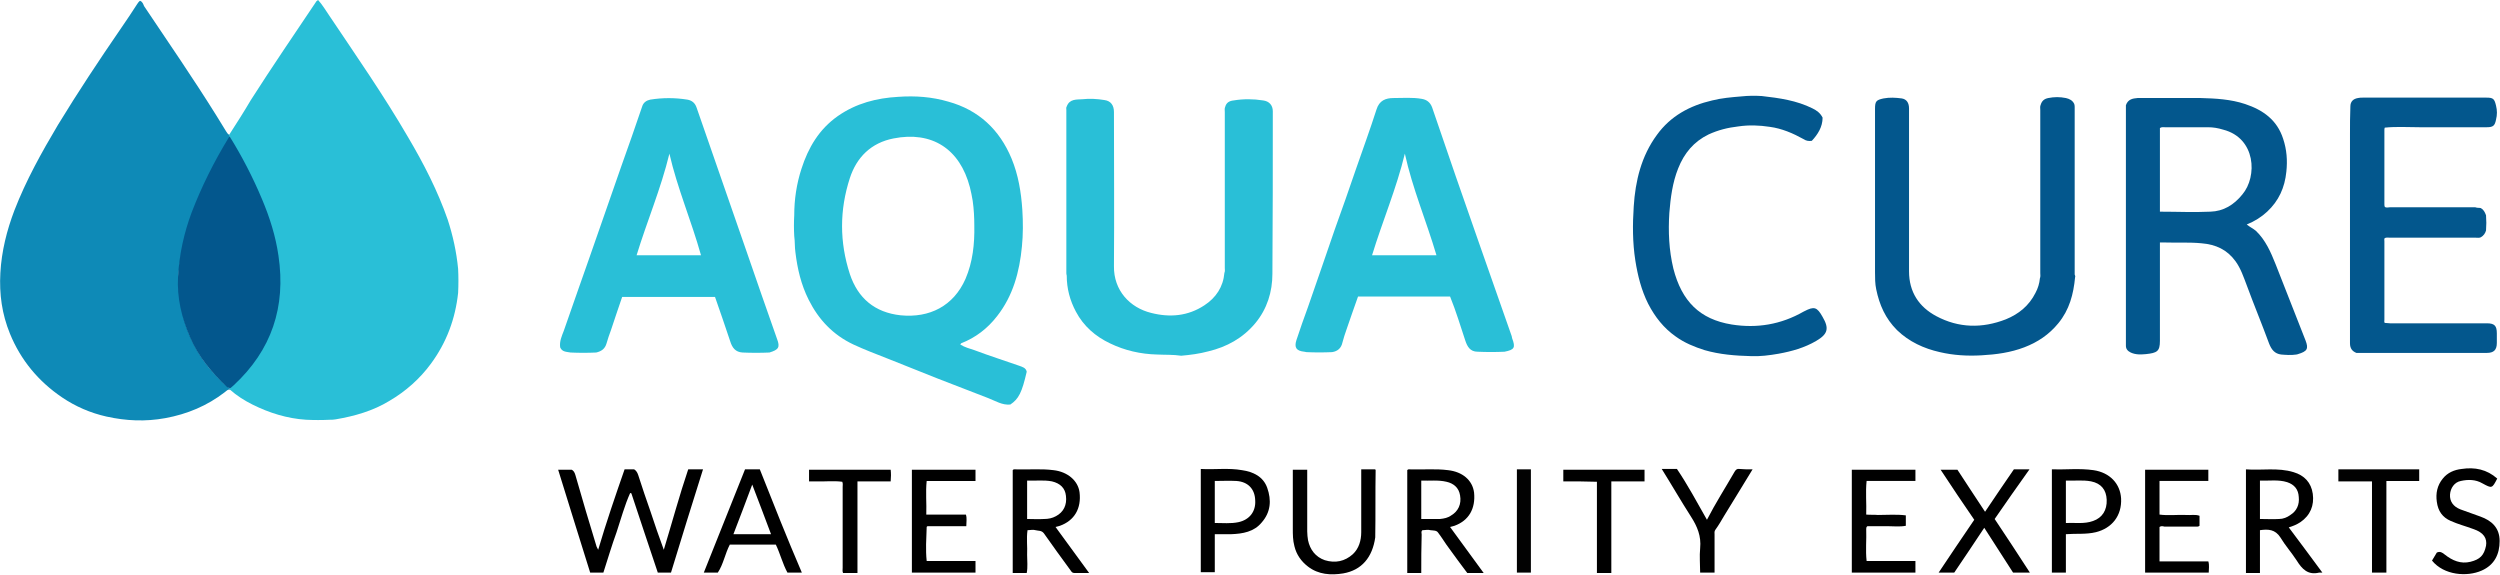
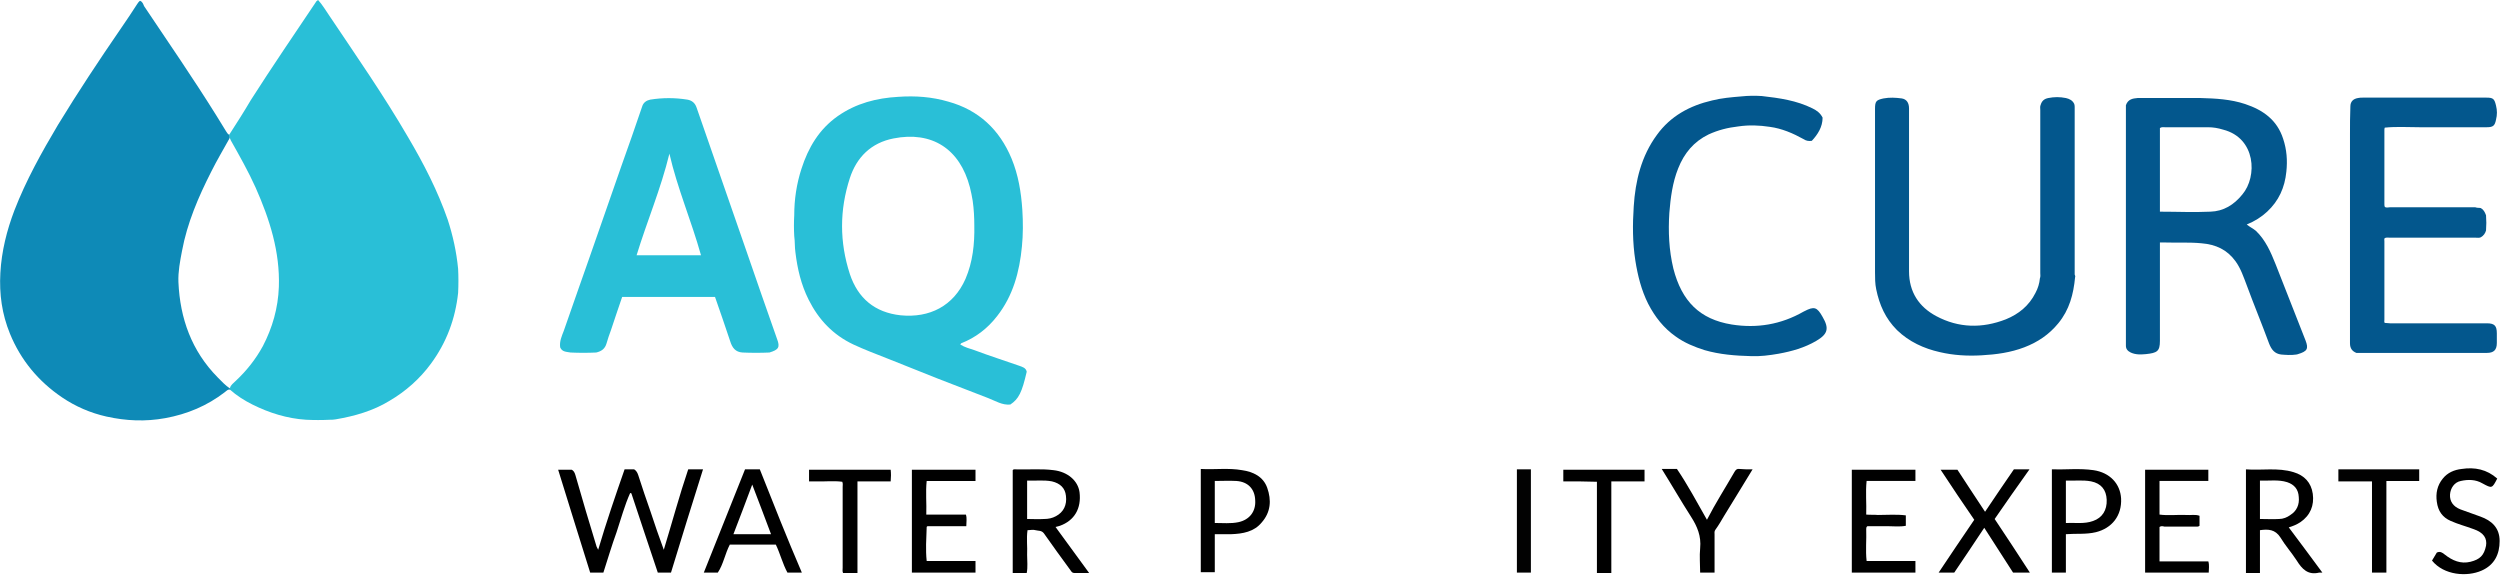
<svg xmlns="http://www.w3.org/2000/svg" version="1.1" id="Layer_1" x="0px" y="0px" viewBox="0 0 624.6 143.7" style="enable-background:new 0 0 624.6 143.7;" xml:space="preserve" width="200" height="46">
  <style type="text/css">
	.st0{fill:#0E8AB7;}
	.st1{fill:#29BFD7;}
	.st2{fill:#03578D;}
	.st3{fill:#010101;}
	.st4{fill:#020202;}
</style>
  <path class="st0" d="M57.5,97.4c-0.6-0.2-1,0.3-1.4,0.6c-4.4,3.4-9.4,5.5-14.9,6.5c-4.9,0.9-9.8,0.7-14.7-0.4  c-4-0.9-7.7-2.5-11.1-4.8c-5.9-4-10.3-9.3-13-15.9c-2-4.9-2.7-9.9-2.4-15.2c0.3-5.4,1.6-10.6,3.5-15.6c2.9-7.5,6.8-14.5,10.9-21.4  c5-8.2,10.3-16.2,15.8-24.2c1.4-2,2.7-4,4-6c0.2-0.3,0.4-0.6,0.7-0.8c0.6,0.2,0.8,0.8,1,1.3c6.1,9.1,12.3,18.1,18.1,27.4  c0.8,1.3,1.6,2.6,2.4,3.9c0.2,0.3,0.4,0.7,0.8,0.9c0.2,0.3,0.2,0.7,0,1c-1.5,2.7-3.1,5.4-4.5,8.2c-3.2,6.3-6,12.8-7.3,19.8  c-0.5,2.6-1,5.2-0.9,7.8c0.4,9.1,3.3,17.2,9.8,23.8c1,1,1.9,2,3.1,2.8C57.7,97,57.7,97.2,57.5,97.4z" />
  <path class="st1" d="M57.3,34.1c-0.2-0.2-0.2-0.4,0-0.6c1.8-2.8,3.6-5.6,5.3-8.5c5.3-8.3,10.9-16.5,16.4-24.7  c0.1-0.1,0.2-0.1,0.4-0.3c1.1,1.2,1.9,2.6,2.8,3.9c6.7,10,13.6,19.9,19.7,30.4c3.9,6.6,7.4,13.4,9.9,20.6c1.3,4,2.2,8.1,2.6,12.3  c0.1,2,0.1,4,0,6c-0.7,6.5-2.9,12.4-6.8,17.7c-2.8,3.8-6.3,6.9-10.4,9.3c-4.1,2.5-8.7,3.8-13.4,4.6c-0.5,0.1-1,0.1-1.4,0.1  c-2,0.1-4,0.1-6,0c-4.7-0.3-9.2-1.7-13.4-3.8c-2-1-3.9-2.2-5.6-3.7c0-0.2,0-0.3,0-0.5c0.2-0.7,0.8-1.1,1.3-1.6  c2.8-2.6,5.1-5.5,6.9-8.8c2.4-4.6,3.8-9.5,4-14.8c0.3-8.8-2.3-16.9-5.8-24.8c-1.8-4-4-7.9-6.2-11.8C57.5,34.8,57.3,34.5,57.3,34.1z" />
-   <path class="st1" d="M289.1,88.6c-4.1-0.1-8.1-1-11.8-2.8c-3.6-1.7-6.6-4.3-8.5-7.9c-1.5-2.8-2.3-5.8-2.3-9  c-0.1-0.3-0.1-0.6-0.1-0.8c0-13.5,0-27.1,0-40.6c0-0.3-0.1-0.6,0.1-0.9c0.7-1.9,2.4-1.7,3.9-1.8c1.8-0.2,3.7-0.1,5.5,0.2  c1.6,0.2,2.4,1.3,2.4,3c0,12.8,0.1,25.6,0,38.5c-0.1,6.1,4,10.4,9.3,11.7c4.7,1.2,9.2,0.8,13.3-1.9c2.9-1.9,4.7-4.6,5-8.1  c0.2-0.4,0.1-0.9,0.1-1.3c0-13,0-25.9,0-38.9c0-0.4-0.1-0.9,0.1-1.3c0.3-1.1,1.1-1.5,2.1-1.6c2.4-0.4,4.9-0.4,7.4,0  c1.5,0.2,2.4,1.2,2.4,2.7c0,13.5,0,27.1-0.1,40.6c0,4.5-1.3,8.8-4.3,12.4c-3.1,3.7-7.1,5.9-11.7,7c-2.2,0.6-4.5,0.9-6.8,1.1  C293.1,88.6,291.1,88.7,289.1,88.6z" />
  <path class="st2" d="M518.5,69.3c-0.4,4.2-1.4,8.1-4.2,11.5c-2.3,2.8-5.1,4.7-8.5,6c-3.4,1.3-7,1.8-10.7,2c-3.5,0.2-7,0-10.4-0.8  c-4-0.9-7.7-2.6-10.7-5.5c-2.9-2.9-4.4-6.3-5.2-10.2c-0.3-1.4-0.3-2.9-0.3-4.3c0-13.6,0-27.2,0-40.8c0-1.9,0.3-2.2,2.1-2.6  c1.6-0.3,3.1-0.2,4.6,0c1.2,0.2,1.8,1.1,1.8,2.5c0,7.7,0,15.5,0,23.2c0,5.8,0,11.7,0,17.5c0,5.2,2.5,8.9,6.8,11.2  c5.6,3,11.5,3.1,17.4,0.8c3.2-1.3,5.8-3.4,7.4-6.6c0.6-1.1,1-2.4,1.1-3.6c0.2-0.5,0.1-0.9,0.1-1.4c0-13.6,0-27.1,0-40.7  c0-0.4-0.1-0.9,0.1-1.3c0.3-1,0.9-1.5,1.9-1.7c1.5-0.3,2.9-0.3,4.4,0c0.9,0.2,1.7,0.6,2.1,1.5c0.1,0.3,0.1,0.6,0.1,0.8  c0,13.9,0,27.9,0,41.8C518.5,68.8,518.6,69.1,518.5,69.3z" />
  <path class="st2" d="M619.9,52c0.7,0.4,1,1,1.3,1.8c0.1,1.3,0.1,2.5,0,3.8c-0.2,0.7-0.6,1.3-1.3,1.7c-0.4,0.2-0.9,0.1-1.3,0.1  c-7.1,0-14.3,0-21.4,0c-0.4,0-0.9-0.1-1.3,0.1l0,0c-0.2,0.2-0.1,0.5-0.1,0.8c0,6.5,0,13.1,0,19.6c0,0.3-0.1,0.6,0.1,0.8  c0.4,0,0.9,0.1,1.3,0.1c8.1,0,16.1,0,24.2,0c1.9,0,2.5,0.6,2.5,2.5c0,0.8,0,1.6,0,2.4c0,1.8-0.8,2.5-2.5,2.5c-10.6,0-21.1,0-31.7,0  c-0.3,0-0.6,0-0.9,0c-1-0.4-1.6-1.1-1.6-2.4c0-17.4,0-34.7,0-52.1c0-2.4,0-4.7,0.1-7.1c0-1.2,0.7-1.9,1.9-2.1  c0.4-0.1,0.8-0.1,1.2-0.1c10.3,0,20.6,0,30.9,0c1.7,0,2,0.3,2.4,2c0.3,1.2,0.3,2.3,0,3.5c-0.3,1.5-0.7,1.9-2.3,1.9  c-5.6,0-11.2,0-16.8,0c-2.9,0-5.8-0.2-8.7,0.1c-0.1,0.2-0.1,0.4-0.1,0.6c0,6.2,0,12.3,0,18.5c0,0.2,0,0.5,0.1,0.7l0,0  c0.4,0.3,0.9,0.1,1.3,0.1c7.1,0,14.2,0,21.3,0C619,52,619.5,51.9,619.9,52z" />
  <path class="st2" d="M440.2,24c4.4,0.5,8.7,1.1,12.7,3.1c1,0.5,1.9,1.1,2.5,2.3c0,2.3-1.2,4.2-2.7,5.8c-0.8,0.1-1.4,0-2-0.4  c-2.7-1.5-5.5-2.7-8.5-3.1c-2.6-0.4-5.2-0.5-7.9-0.1c-2.6,0.3-5,0.9-7.4,2c-3.7,1.8-6.1,4.7-7.6,8.5c-1.4,3.5-1.9,7.3-2.2,11.1  c-0.3,4.7-0.1,9.3,1,13.9c2.1,8.2,6.6,12.7,14.6,14c6.3,1,12.3,0,17.9-3.2c0.1,0,0.1-0.1,0.2-0.1c2.5-1.3,3.2-1.1,4.6,1.4  c1.7,2.9,1.3,4.3-1.6,6c-2.9,1.7-6.1,2.6-9.4,3.2c-2.3,0.4-4.6,0.7-6.9,0.6c-3.9-0.1-7.8-0.4-11.6-1.5c-2.5-0.8-5-1.8-7.2-3.4  c-3-2.1-5.2-4.9-6.9-8.2c-1.7-3.4-2.6-7-3.2-10.8c-0.7-4.5-0.7-9-0.4-13.5c0.4-6.4,1.9-12.6,5.8-17.9c3.4-4.7,8.2-7.3,13.8-8.6  c2.4-0.6,4.8-0.8,7.2-1C436.9,23.9,438.5,23.9,440.2,24z" />
  <path d="M156,117.3c1,0,1.7,0,2.4,0c0.5,0.3,0.8,0.8,1,1.4c1,3.1,2,6.1,3.1,9.2c1,3.1,2.1,6.2,3.3,9.5c2.1-6.9,3.9-13.6,6.1-20.1  c1.4,0,2.4,0,3.7,0c-2.7,8.6-5.4,17.2-8,25.8c-1.1,0-2.1,0-3.3,0c-2.2-6.5-4.4-13.2-6.6-19.8c-0.1,0-0.2-0.1-0.3-0.1  c-1.4,3.1-2.3,6.5-3.4,9.8c-1.2,3.3-2.2,6.7-3.3,10.1c-1.1,0-2.2,0-3.3,0c-2.7-8.5-5.3-17.1-8-25.7c1.2,0,2.2,0,3.4,0  c0.4,0.2,0.7,0.6,0.9,1.3c1.7,6,3.5,12,5.3,17.9c0.1,0.2,0.2,0.4,0.4,0.8C151.4,130.6,153.7,123.9,156,117.3z" />
-   <path d="M343.6,134.3c-0.7,5-3.4,8.2-8,9c-3.1,0.5-6.2,0.3-8.8-1.7c-1.7-1.3-2.9-3-3.4-5.1c-0.4-1.5-0.4-2.9-0.4-4.4  c0-4.9,0-9.7,0-14.7c1.2,0,2.3,0,3.6,0c0,5.2,0,10.3,0,15.4c0,0.8,0.1,1.5,0.2,2.2c0.5,2.4,1.9,4.2,4.2,5c2.6,0.8,5,0.3,7-1.5  c1.5-1.4,2.1-3.4,2.1-5.5c0-4.8,0-9.6,0-14.4c0-0.4,0-0.8,0-1.3c1.2,0,2.3,0,3.5,0c0,0.1,0.1,0.1,0.1,0.2  C343.6,123.1,343.7,128.7,343.6,134.3z" />
  <path d="M498.4,129.7c3,4.5,5.9,8.9,8.8,13.4c-1.4,0-2.7,0-4.2,0c-2.3-3.6-4.7-7.3-7.2-11.2c-2.5,3.8-5,7.5-7.5,11.2  c-1.3,0-2.5,0-3.9,0c2.9-4.3,5.8-8.7,8.9-13.2c-2.8-4.1-5.6-8.2-8.4-12.5c1.4,0,2.6,0,4.2,0c2.2,3.4,4.6,7,6.9,10.5  c2.4-3.6,4.8-7.1,7.2-10.6c1.3,0,2.5,0,3.9,0C504.1,121.5,501.3,125.5,498.4,129.7z" />
  <path d="M539.6,131.7c0,2.8,0,5.7,0,8.6c4,0,8.1,0,12.2,0c0.3,1,0.1,1.9,0.1,2.8c-5.3,0-10.6,0-15.9,0c0-8.5,0-17.1,0-25.7  c5.2,0,10.5,0,15.8,0c0,0.9,0,1.8,0,2.8c-4.1,0-8.1,0-12.2,0c0,2.9,0,5.6,0,8.4c2.2,0.3,4.5,0,6.7,0.1c1.1,0.1,2.2-0.2,3.3,0.2  c0,0.8,0,1.7,0,2.5c-0.3,0.3-0.8,0.2-1.1,0.2c-2.6,0-5.1,0-7.7,0C540.4,131.5,540,131.4,539.6,131.7z" />
  <path d="M476.2,128.8c0,0.9,0,1.7,0,2.6c-1.5,0.3-3.1,0.1-4.6,0.1c-1.7,0-3.4,0-5,0c-0.3,0.2-0.3,0.5-0.3,0.7c0.1,2.7-0.2,5.3,0.1,8  c4,0,8.1,0,12.2,0c0,1,0,1.9,0,2.9c-5.3,0-10.6,0-15.9,0c0-8.6,0-17.1,0-25.7c5.3,0,10.6,0,15.9,0c0,0.9,0,1.8,0,2.8  c-4,0-8.1,0-12.2,0c-0.3,2.8,0,5.5-0.1,8.4c1.1,0.1,2,0,2.9,0.1C471.5,128.7,473.9,128.5,476.2,128.8z" />
  <path d="M231.5,140.2c4,0,8.1,0,12.2,0c0,1,0,1.9,0,2.9c-5.3,0-10.6,0-15.9,0c0-8.6,0-17.1,0-25.7c5.3,0,10.6,0,15.9,0  c0,0.9,0,1.8,0,2.8c-4,0-8.1,0-12.2,0c-0.3,2.8,0,5.5-0.1,8.4c3.4,0,6.6,0,9.9,0c0.3,0.9,0.1,1.8,0.1,2.9c-3.3,0-6.6,0-9.7,0  c-0.2,0.1-0.2,0.2-0.2,0.2C231.4,134.6,231.2,137.4,231.5,140.2z" />
  <path d="M624,119.6c-1.3,2.5-1.3,2.5-3.7,1.2c-1.7-1-3.6-1-5.4-0.6c-1.6,0.3-2.6,1.8-2.7,3.4c-0.1,1.7,0.8,3,2.6,3.7  c1.6,0.6,3.3,1.2,5,1.8c2.8,1,4.8,2.8,4.8,6.1c0,3.3-1.3,6-4.5,7.4c-3.6,1.6-9.4,1.2-12.4-2.5c0.4-0.7,0.8-1.3,1.2-2  c0.8-0.4,1.4,0,2,0.5c1.9,1.5,4,2.4,6.4,1.8c2.4-0.6,3.4-1.6,3.9-4c0.3-1.8-0.5-3.3-3.2-4.2c-1.9-0.7-3.8-1.2-5.6-2  c-2.1-0.9-3.2-2.5-3.5-4.8c-0.3-2.1,0.1-4.1,1.5-5.8c1.2-1.5,2.9-2.2,4.7-2.4C618.4,116.7,621.4,117.3,624,119.6z" />
  <path d="M437.9,117.3c-2.4,4-4.8,7.8-7.1,11.6c-0.7,1.2-1.4,2.4-2.2,3.5c-0.3,0.4-0.2,0.8-0.2,1.2c0,3.1,0,6.3,0,9.5  c-1.2,0-2.3,0-3.6,0c0-2-0.2-4.1,0-6.1c0.3-3-0.7-5.4-2.3-7.9c-2.5-3.9-4.8-7.9-7.3-11.9c1.2,0,2.3,0,3.8,0c2.7,4,5,8.3,7.5,12.7  c2.1-4.1,4.6-8,6.9-12c0.3-0.5,0.6-0.8,1.2-0.7C435.7,117.3,436.7,117.3,437.9,117.3z" />
  <path class="st3" d="M596.3,143.1c-1.3,0-2.4,0-3.6,0c0-7.6,0-15.2,0-22.8c-2.8,0-5.6,0-8.4,0c0-1.1,0-2,0-3c6.7,0,13.4,0,20.2,0  c0,1,0,1.9,0,2.9c-2.7,0-5.4,0-8.2,0C596.3,127.9,596.3,135.5,596.3,143.1z" />
  <path d="M210.4,120.4c-2.2-0.3-4.5,0-6.7-0.1c-0.5,0-1,0-1.6,0c0-1,0-1.9,0-2.9c6.7,0,13.5,0,20.4,0c0.1,0.9,0.1,1.8,0,2.9  c-2.7,0-5.4,0-8.3,0c0,7.7,0,15.2,0,22.9c-1.3,0-2.4,0-3.6,0c-0.2-0.4-0.1-0.9-0.1-1.3c0-6.7,0-13.5,0-20.2  C210.5,121.3,210.6,120.8,210.4,120.4z" />
  <path d="M390.6,120.3c0-1.1,0-2,0-2.9c6.8,0,13.5,0,20.3,0c0,1,0,1.9,0,2.9c-2.8,0-5.5,0-8.3,0c0,7.7,0,15.2,0,22.9  c-1.2,0-2.3,0-3.6,0c0-7.6,0-15.1,0-22.8C396.2,120.3,393.4,120.3,390.6,120.3z" />
  <path class="st4" d="M382.5,143.1c-1.2,0-2.3,0-3.5,0c0-8.6,0-17.2,0-25.8c1.1,0,2.3,0,3.5,0C382.5,125.9,382.5,134.5,382.5,143.1z" />
-   <path class="st2" d="M57.3,34.1c3.1,5,5.8,10.2,8.1,15.7c1.9,4.5,3.4,9.2,4.1,14.1c1.9,12.8-1.7,23.6-11.2,32.4  c-0.3,0.2-0.5,0.5-0.8,0.7c-0.3,0-0.6-0.1-0.9-0.3c-3.8-3.6-7.1-7.5-9.2-12.4c-2.1-4.9-3.3-9.9-3-15.2c0.3-5.5,1.5-10.9,3.4-16  c2.5-6.5,5.6-12.7,9.2-18.6C57.1,34.3,57.2,34.2,57.3,34.1z" />
  <path class="st1" d="M254.6,91.4c-3.7-1.3-7.5-2.5-11.2-3.9c-1.2-0.4-2.4-0.7-3.5-1.4c0.1-0.1,0.1-0.2,0.2-0.3  c3.6-1.4,6.6-3.7,9-6.8c4-5.1,5.6-11.1,6.2-17.4c0.3-3,0.3-6.1,0.1-9.2c-0.3-4.4-1-8.7-2.7-12.8c-3-7.2-8.2-12.1-15.8-14.2  c-4.1-1.2-8.2-1.5-12.5-1.2c-5.4,0.3-10.5,1.6-15.1,4.8c-4.7,3.3-7.4,7.9-9.1,13.2c-1.2,3.7-1.8,7.6-1.8,11.6  c-0.1,1.7-0.1,3.5,0,5.2c0.2,1.4,0.1,2.8,0.3,4.1c0.5,4.1,1.4,8,3.3,11.8c2.5,5,6.1,8.8,11.2,11.2c2.8,1.3,5.7,2.4,8.5,3.5  c8.4,3.4,16.8,6.7,25.2,9.9c1.8,0.7,3.5,1.8,5.5,1.6c2.1-1.4,2.9-3,4.1-8.2C256.3,91.9,255.4,91.7,254.6,91.4z M225,78.8  c-6.5-0.7-10.7-4.3-12.7-10.3c-2.6-8-2.6-16,0-24c1.7-5.2,5.3-8.8,10.9-9.9c9.6-1.9,16.6,2.6,19.1,12.2c0.3,1.1,0.5,2.3,0.7,3.4  c0.3,2.1,0.4,4.2,0.4,6.1c0.1,4.7-0.4,9.2-2.2,13.4C238.2,76.5,232.2,79.5,225,78.8z" />
-   <path class="st1" d="M377.8,84.5c0-0.2-0.1-0.3-0.1-0.5c-2.7-7.6-5.3-15.2-8-22.8c-4-11.4-8-22.9-11.9-34.4  c-0.5-1.3-1.4-1.9-2.6-2.1c-2.3-0.4-4.7-0.2-7-0.2c-2,0-3.6,0.6-4.3,2.9c-1.6,5-3.4,9.9-5.1,14.8c-1.7,5-3.5,10.1-5.3,15.1  c-2.2,6.5-4.5,13-6.7,19.4c-1,2.8-2,5.5-2.9,8.3c-0.6,1.9,0,2.7,2,2.9c0.2,0,0.3,0.1,0.5,0.1c2.1,0.1,4.3,0.1,6.4,0  c1.4-0.2,2.3-1,2.6-2.4c0.3-1.1,0.6-2.1,1-3.2c1-2.8,1.9-5.6,2.9-8.3c7.8,0,15.4,0,23,0c1.5,3.7,2.6,7.4,3.8,11  c0.5,1.5,1.2,2.8,3.1,2.8c2.2,0.1,4.5,0.1,6.7,0C378.4,87.4,378.7,86.9,377.8,84.5z M342.8,63.8c2.6-8.5,6.1-16.7,8.2-25.4  c1.9,8.7,5.4,16.9,7.9,25.4C353.5,63.8,348.2,63.8,342.8,63.8z" />
  <path class="st1" d="M194.1,84.7c-2.6-7.4-5.2-14.8-7.7-22.1c-4.1-11.9-8.3-23.8-12.4-35.7c-0.4-1.2-1.2-1.8-2.3-2  c-3.1-0.5-6.2-0.5-9.3,0c-0.9,0.2-1.7,0.7-2,1.7c-1.7,5-3.4,9.9-5.2,14.9c-1.8,5.1-3.5,10.1-5.3,15.2c-1.8,5.3-3.7,10.5-5.5,15.7  c-1.2,3.4-2.4,6.9-3.6,10.3c-0.5,1.3-1.1,2.6-0.9,4.1c0.5,1.2,1.6,1.1,2.6,1.3c2.1,0.1,4.3,0.1,6.4,0c1.3-0.3,2.2-0.9,2.6-2.3  c0.3-1.1,0.7-2.2,1.1-3.3c0.9-2.8,1.9-5.6,2.8-8.3c7.8,0,15.5,0,23.2,0c1.3,3.8,2.6,7.4,3.8,11.1c0.5,1.6,1.3,2.7,3.1,2.8  c2.2,0.1,4.5,0.1,6.7,0C194.5,87.4,194.9,86.8,194.1,84.7z M159,63.8c2.6-8.5,6.1-16.7,8.2-25.4c2,8.7,5.5,16.8,7.9,25.4  C169.7,63.8,164.4,63.8,159,63.8z" />
  <path class="st2" d="M576.1,85.1c-2.5-6.4-5-12.7-7.5-19.1c-1.2-3-2.5-6-4.9-8.3c-0.7-0.6-1.6-1-2.3-1.6c2-0.8,3.7-1.9,5.1-3.2  c2.9-2.7,4.4-6,4.8-10c0.3-2.8,0.1-5.5-0.8-8.2c-1.5-4.7-5-7.2-9.5-8.7c-3.6-1.2-7.4-1.4-11.1-1.5c-5.3,0-10.5,0-15.8,0  c-1.2,0.1-2.4,0.3-2.9,1.8c0,0.8,0,1.7,0,2.6c0,18.8,0,37.6,0,56.4c0,0.4,0,0.7,0,1.1c0,0.8,0.4,1.3,1.2,1.7  c1.3,0.6,2.6,0.5,3.8,0.4c2.8-0.3,3.5-0.7,3.5-3.3c0-7.7,0-15.5,0-23.2c0-0.4,0-0.9,0-1.4c0.5,0,0.9,0,1.3,0c3,0.1,6-0.1,9.1,0.2  c3.6,0.3,6.4,1.6,8.5,4.5c1.3,1.8,2,3.9,2.8,6c1.8,4.9,3.8,9.7,5.6,14.6c0.6,1.5,1.4,2.5,3,2.7c1.2,0.1,2.5,0.2,3.8,0  c0.2,0,0.3-0.1,0.4-0.1C576.5,87.8,576.9,87.2,576.1,85.1z M552.3,52.9c-4.1,0.2-8.3,0-12.6,0c0-7,0-14,0-20.9  c0.4-0.3,0.9-0.2,1.3-0.2c3.6,0,7.1,0,10.7,0c1.3,0,2.5,0.2,3.8,0.6c8.2,2.1,8.6,11.7,4.8,16.2C558.2,51.2,555.6,52.8,552.3,52.9z" />
-   <path d="M362.3,131.7c0.4-0.1,0.7-0.2,1.1-0.3c3.6-1.3,5.3-4.3,4.9-8.3c-0.4-3.1-2.9-5.2-6.5-5.6c-3.1-0.4-6.3-0.1-9.4-0.2  c-0.3,0-0.6-0.1-0.8,0.2c0,8.6,0,17.1,0,25.7c1.2,0,2.3,0,3.5,0c0,0,0,0,0,0c0-3.2,0-6.4,0.1-9.6c0-0.4-0.2-0.8,0.2-1.1  c0.7,0,1.4-0.2,2,0c0.7,0.1,1.5,0,1.9,0.6c1,1.3,1.8,2.7,2.8,4c1.5,2.1,3,4.1,4.5,6.1c1.4,0,2.7,0,4.1,0  C367.8,139.2,365.1,135.5,362.3,131.7z M359.8,129.7c-0.4,0-0.9,0-1.3,0c-1.1,0-2.2,0-3.4,0c0-3.3,0-6.4,0-9.6  c2.1,0.1,4.2-0.2,6.3,0.3c1.8,0.4,3.1,1.5,3.4,3.4c0.4,2.2-0.5,4-2.2,5C361.8,129.4,360.8,129.6,359.8,129.7z" />
  <path d="M263.7,131.7c0.4-0.1,0.7-0.2,1.1-0.3c3.6-1.3,5.4-4.3,4.9-8.4c-0.4-2.9-3-5.1-6.5-5.5c-3.1-0.4-6.3-0.1-9.4-0.2  c-0.3,0-0.6-0.1-0.8,0.2c0,8.6,0,17.1,0,25.7c1.2,0,2.3,0,3.5,0c0.3-1.5,0.1-3,0.1-4.5c0.1-2.1-0.2-4.1,0.1-6.2c0.7,0,1.4-0.2,2,0  c0.7,0.2,1.5,0,2.1,0.8c2.2,3.1,4.4,6.2,6.7,9.3c0.2,0.3,0.4,0.6,0.9,0.6c1.2,0,2.3,0,3.7,0C269.2,139.2,266.5,135.5,263.7,131.7z   M256.6,129.7c0-3.2,0-6.3,0-9.6c2.1,0.1,4.1-0.2,6.2,0.2c2.1,0.5,3.3,1.7,3.5,3.6c0.3,2.3-0.6,4.1-2.5,5.1  c-0.9,0.5-1.9,0.7-2.9,0.7C259.4,129.8,258,129.7,256.6,129.7z" />
  <path d="M571.9,131.8c1-0.3,2-0.7,2.9-1.3c2.5-1.7,3.5-4.2,3.1-7.1c-0.4-2.8-2.1-4.6-4.8-5.4c-3.9-1.2-8-0.4-11.9-0.7  c0,8.7,0,17.3,0,25.9c1.2,0,2.3,0,3.5,0c0-3.6,0-7.1,0-10.7c2.1-0.3,3.8-0.2,5.1,1.8c1.2,2,2.8,3.8,4.1,5.8c1.3,2.1,2.8,3.7,5.6,3  c0.2,0,0.4,0,0.8,0C577.4,139.2,574.7,135.5,571.9,131.8z M569.5,129.7c-1.5,0.1-3.1,0-4.8,0c0-3.2,0-6.3,0-9.6  c2.3,0.1,4.6-0.3,6.8,0.4c1.8,0.6,2.8,1.8,2.9,3.7c0.2,1.9-0.5,3.5-2.1,4.5C571.5,129.3,570.5,129.7,569.5,129.7z" />
  <path d="M189.8,117.3c-1.3,0-2.5,0-3.7,0c-3.4,8.6-6.9,17.2-10.3,25.8c1.2,0,2.3,0,3.5,0c1.4-2.1,1.8-4.7,3-7c3.9,0,7.7,0,11.5,0  c1.1,2.3,1.7,4.8,2.9,7c1.2,0,2.3,0,3.6,0C196.6,134.5,193.2,125.9,189.8,117.3z M183.2,133.5c1.6-4.2,3.2-8.3,4.7-12.4  c1.6,4.1,3.1,8.2,4.7,12.4C189.5,133.5,186.4,133.5,183.2,133.5z" />
  <path d="M316.6,121.9c-1-2.8-3.5-4-6.3-4.4c-3.4-0.6-6.8-0.1-10.3-0.3c0,8.7,0,17.3,0,25.8c1.2,0,2.3,0,3.5,0c0-3.2,0-6.4,0-9.5  c1.4,0,2.8,0,4.1,0c2.9-0.1,5.7-0.6,7.6-2.9C317.5,128,317.7,125,316.6,121.9z M309.4,130.5c-1.9,0.4-3.9,0.2-5.9,0.2  c0-3.5,0-7,0-10.5c1.8,0,3.6-0.1,5.4,0c2.9,0.2,4.6,2,4.7,4.8C313.8,127.8,312.2,129.9,309.4,130.5z" />
  <path d="M523.1,117.5c-3.5-0.5-6.9-0.1-10.4-0.2c0,6.9,0,13.8,0,20.6c0,1.7,0,3.5,0,5.2c1.1,0,2.3,0,3.5,0c0-1.7,0-3.3,0-4.8  c0-1.6,0-3.2,0-4.8c2.6-0.2,5,0.1,7.5-0.5c4-1,6.5-4.1,6.3-8.4C529.8,120.9,527.2,118.1,523.1,117.5z M523,130.2  c-2.2,0.8-4.5,0.4-6.8,0.5c0-3.6,0-7,0-10.6c2.1,0.1,4.2-0.2,6.3,0.2c2.5,0.5,3.8,2.1,3.9,4.6C526.5,127.5,525.3,129.4,523,130.2z" />
</svg>